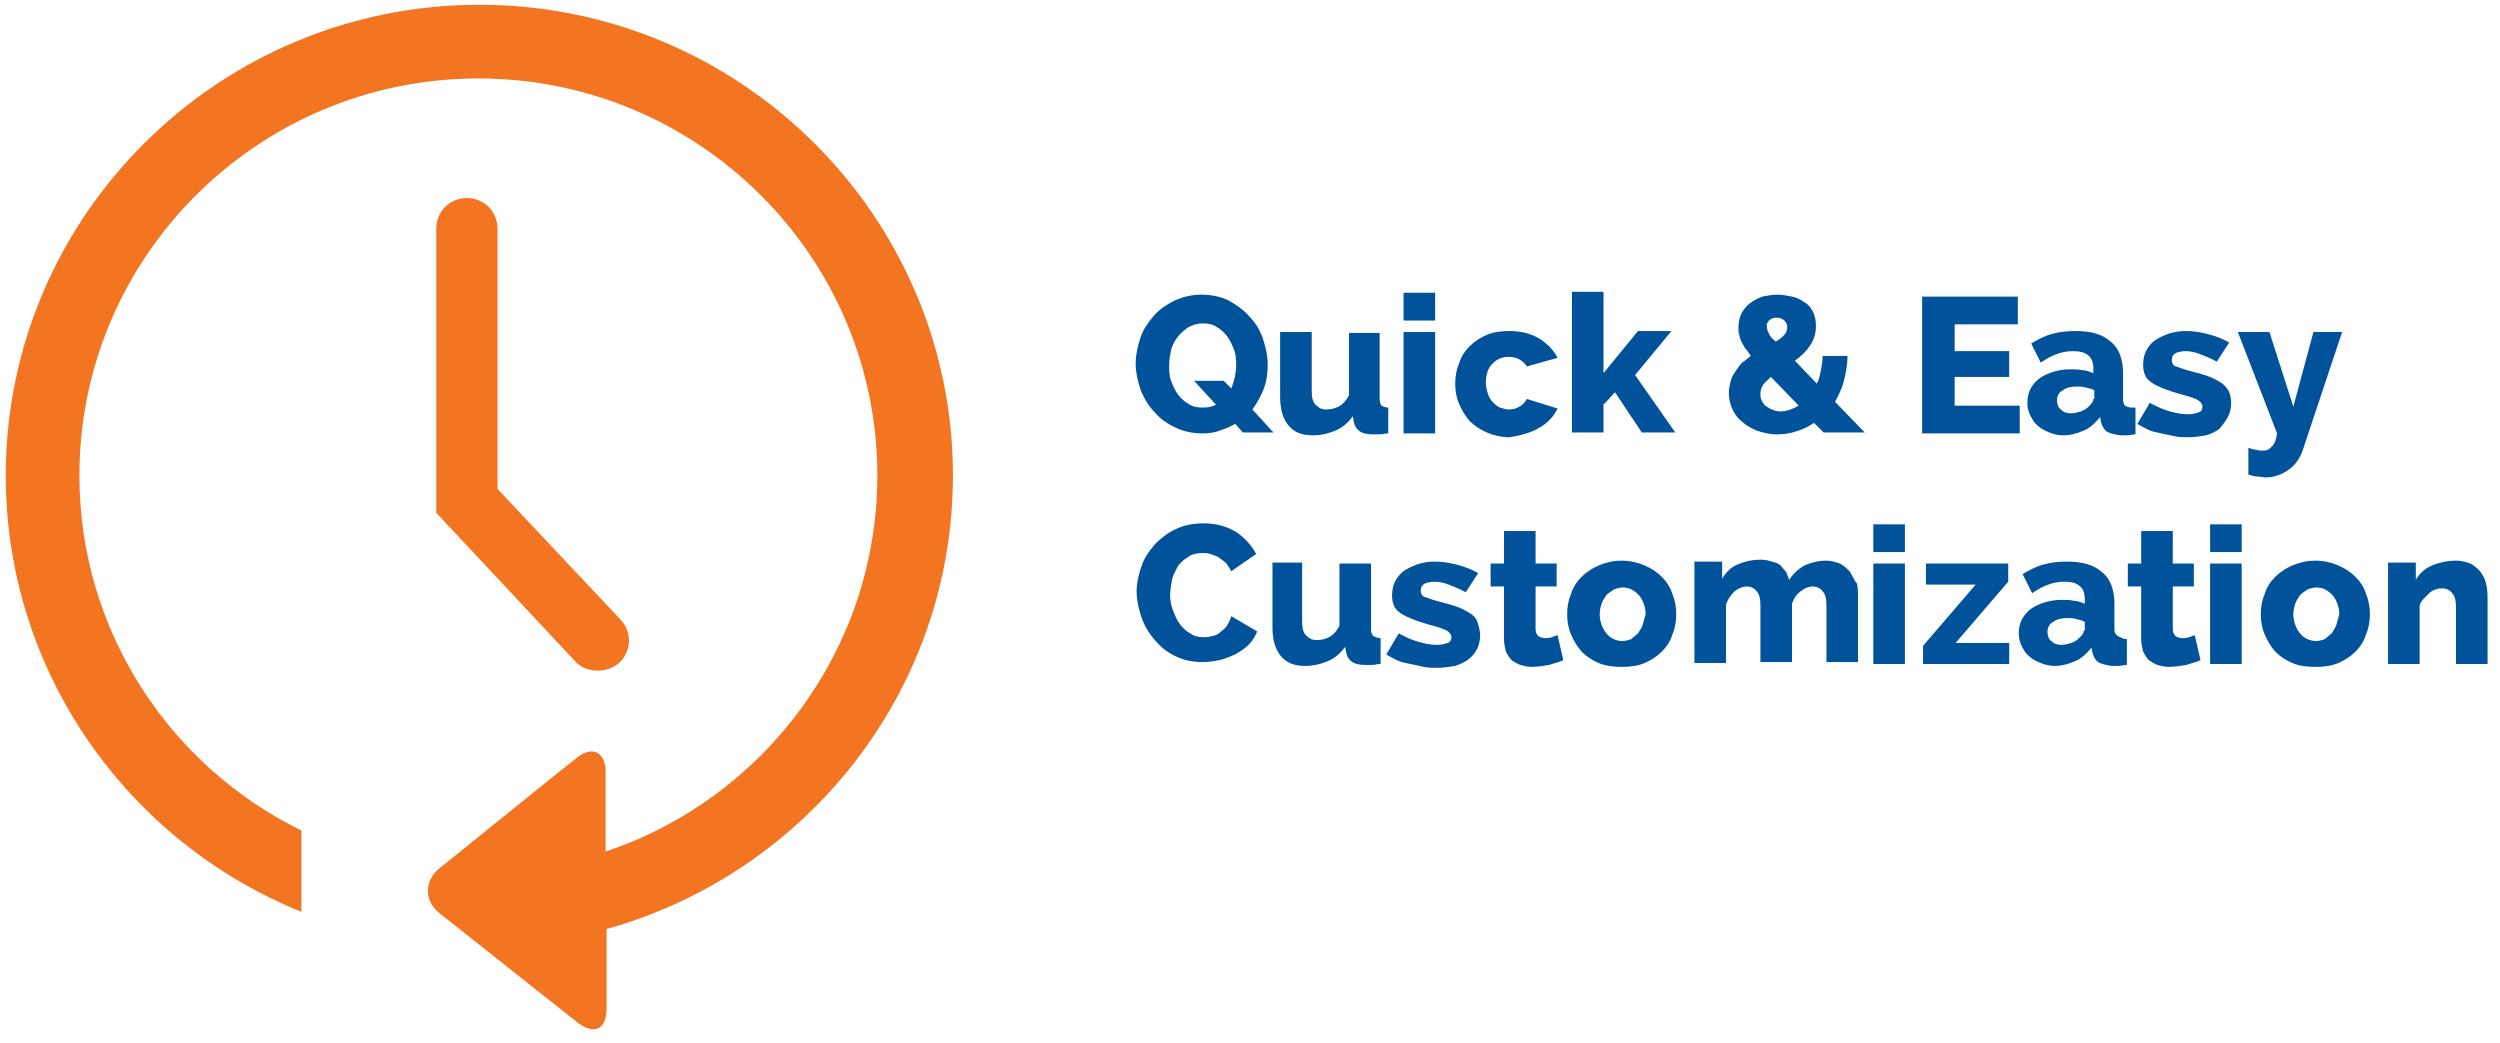
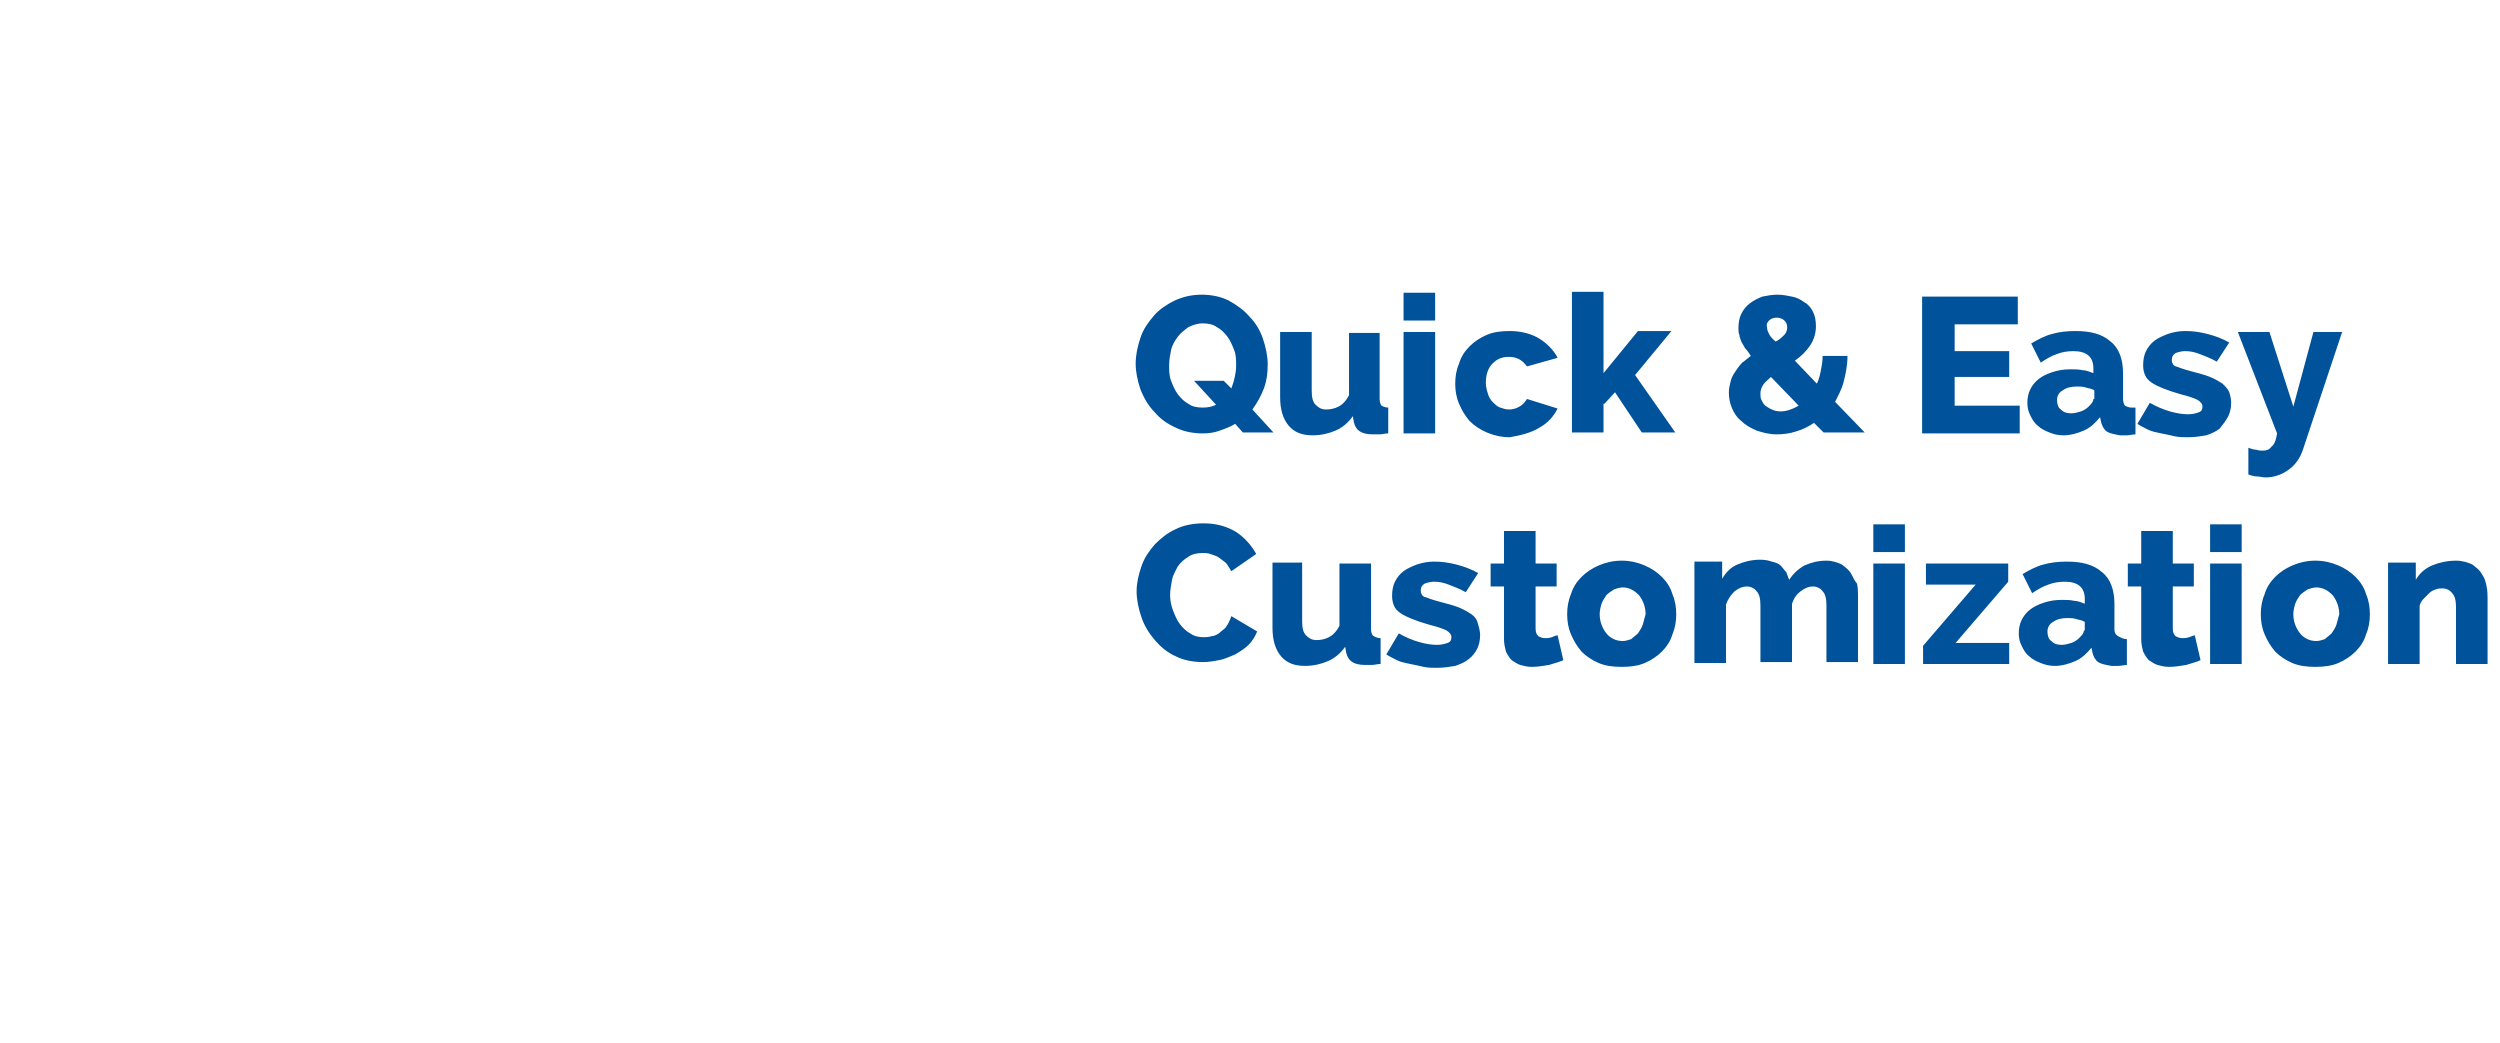
<svg xmlns="http://www.w3.org/2000/svg" version="1.1" id="Layer_1" x="0px" y="0px" viewBox="0 0 261.3 109" style="enable-background:new 0 0 261.3 109;" xml:space="preserve">
  <style type="text/css">
	.st0{fill:#F37522;}
	.st1{fill:#00529B;}
</style>
  <g>
    <g>
-       <path class="st0" d="M50.1,0.5C22.8,0.5,0.6,22.6,0.6,49.7c0,20.6,12.8,38.3,30.9,45.6v-8.5C17.8,80.1,8.3,66,8.3,49.7    c0-22.9,18.7-41.5,41.7-41.5c23,0,41.7,18.6,41.7,41.5c0,18.2-11.9,33.8-28.4,39.3v-8.3c0-2.1-1.4-2.8-3-1.5l-1.9,1.5L46,90.7    c-1.7,1.3-1.7,3.5,0,4.8l12.5,9.9l1.9,1.5c1.7,1.3,3,0.7,3-1.5v-8.3c20.8-5.8,36.2-24.8,36.2-47.4C99.6,22.6,77.4,0.5,50.1,0.5z     M48.8,20.7c-1.8,0-3.2,1.4-3.2,3.2v29.7l5.9,6.3l7.1,7.6l1.5,1.6c0.6,0.7,1.5,1,2.4,1c0.8,0,1.6-0.3,2.2-0.8    c1.3-1.2,1.4-3.2,0.2-4.5L52,51.1V23.9C52,22.1,50.6,20.7,48.8,20.7z" />
-     </g>
+       </g>
  </g>
  <g>
    <g>
      <path class="st1" d="M120.7,43.1c0.6,0.7,1.3,1.2,2.2,1.6c0.8,0.4,1.8,0.6,2.8,0.6c0.7,0,1.3-0.1,1.8-0.3c0.6-0.2,1.1-0.4,1.6-0.7    l0.8,0.9h3.2l-2.2-2.4c0.5-0.7,0.9-1.4,1.2-2.2c0.3-0.8,0.4-1.6,0.4-2.5c0-0.9-0.2-1.8-0.5-2.7c-0.3-0.9-0.8-1.7-1.4-2.3    c-0.6-0.7-1.3-1.2-2.2-1.7c-0.8-0.4-1.8-0.6-2.8-0.6c-1,0-1.9,0.2-2.8,0.6c-0.8,0.4-1.6,0.9-2.2,1.6c-0.6,0.7-1.1,1.4-1.4,2.3    c-0.3,0.9-0.5,1.8-0.5,2.7c0,0.9,0.2,1.8,0.5,2.7C119.6,41.7,120.1,42.5,120.7,43.1z M122.4,36.6c0.1-0.5,0.4-1,0.7-1.4    c0.3-0.4,0.7-0.7,1.1-1c0.4-0.2,0.9-0.4,1.5-0.4c0.6,0,1.1,0.1,1.5,0.4c0.4,0.2,0.8,0.6,1.1,1c0.3,0.4,0.5,0.9,0.7,1.4    c0.2,0.5,0.2,1.1,0.2,1.6c0,0.8-0.2,1.6-0.5,2.4l-0.8-0.8h-3.1l2.3,2.5c-0.4,0.2-0.8,0.3-1.4,0.3c-0.6,0-1.1-0.1-1.5-0.4    c-0.4-0.2-0.8-0.6-1.1-1c-0.3-0.4-0.5-0.9-0.7-1.4c-0.2-0.5-0.2-1.1-0.2-1.6C122.2,37.6,122.3,37.1,122.4,36.6z M145.1,42.6    c-0.3,0-0.5-0.1-0.7-0.2c-0.1-0.1-0.2-0.4-0.2-0.7v-6.9H141v6.5c-0.3,0.6-0.7,1-1.1,1.2c-0.4,0.2-0.8,0.3-1.3,0.3    c-0.5,0-0.8-0.2-1.1-0.5c-0.3-0.3-0.4-0.8-0.4-1.5v-6.1h-3.3v6.8c0,1.3,0.3,2.3,0.9,3c0.6,0.7,1.4,1,2.5,1c0.9,0,1.7-0.2,2.4-0.5    c0.7-0.3,1.3-0.8,1.8-1.5l0.1,0.6c0.2,0.9,0.8,1.3,2,1.3c0.2,0,0.4,0,0.7,0c0.3,0,0.5-0.1,0.9-0.1V42.6z M150,30.6h-3.3v2.9h3.3    V30.6z M150,34.7h-3.3v10.6h3.3V34.7z M160.9,44.7c0.9-0.5,1.5-1.2,1.9-2l-3.2-1c-0.2,0.3-0.4,0.6-0.8,0.8    c-0.3,0.2-0.7,0.3-1.1,0.3c-0.3,0-0.6-0.1-0.9-0.2c-0.3-0.1-0.5-0.3-0.8-0.6c-0.2-0.2-0.4-0.5-0.5-0.9c-0.1-0.3-0.2-0.7-0.2-1.1    c0-0.8,0.2-1.5,0.7-2c0.5-0.5,1-0.7,1.7-0.7c0.8,0,1.4,0.3,1.9,1l3.2-0.9c-0.4-0.8-1.1-1.5-1.9-2c-0.8-0.5-1.9-0.8-3.1-0.8    c-0.9,0-1.7,0.1-2.4,0.4c-0.7,0.3-1.3,0.7-1.8,1.2c-0.5,0.5-0.9,1.1-1.1,1.8c-0.3,0.7-0.4,1.4-0.4,2.1s0.1,1.4,0.4,2.1    c0.3,0.7,0.6,1.2,1.1,1.8c0.5,0.5,1.1,0.9,1.8,1.2c0.7,0.3,1.5,0.5,2.4,0.5C159,45.5,160.1,45.2,160.9,44.7z M167.7,42.2l1.1-1.2    l2.8,4.2h3.5l-4.2-6l3.8-4.6h-3.5l-3.6,4.4v-8.5h-3.3v14.7h3.3V42.2z M192.7,39.9c0.2-0.8,0.4-1.7,0.4-2.7h-2.6    c0,0.6-0.1,1.1-0.2,1.6c-0.1,0.5-0.2,0.9-0.4,1.3l-2.3-2.4c0.7-0.5,1.2-1,1.6-1.6c0.4-0.6,0.6-1.3,0.6-2c0-0.6-0.1-1.1-0.3-1.5    c-0.2-0.4-0.5-0.8-0.9-1c-0.4-0.3-0.8-0.5-1.3-0.6c-0.5-0.1-1-0.2-1.5-0.2c-0.6,0-1.1,0.1-1.6,0.2c-0.5,0.2-0.9,0.4-1.3,0.7    c-0.4,0.3-0.7,0.7-0.9,1.1c-0.2,0.4-0.3,0.9-0.3,1.5c0,0.3,0,0.5,0.1,0.7c0,0.2,0.1,0.4,0.2,0.7c0.1,0.2,0.3,0.5,0.4,0.7    c0.2,0.2,0.4,0.5,0.6,0.8c-0.3,0.2-0.6,0.5-0.9,0.7c-0.3,0.3-0.5,0.6-0.7,0.9c-0.2,0.3-0.4,0.6-0.5,1c-0.1,0.4-0.2,0.8-0.2,1.2    c0,0.6,0.1,1.1,0.3,1.6c0.2,0.5,0.5,1,1,1.4c0.4,0.4,0.9,0.7,1.6,1c0.6,0.2,1.3,0.4,2.1,0.4c0.7,0,1.4-0.1,2-0.3    c0.7-0.2,1.3-0.5,1.9-0.9l1,1h4.3l-3.1-3.2C192.1,41.4,192.5,40.7,192.7,39.9z M184.9,33.5c0.2-0.2,0.5-0.3,0.8-0.3    c0.3,0,0.6,0.1,0.8,0.3c0.2,0.2,0.3,0.4,0.3,0.7c0,0.3-0.1,0.6-0.3,0.8c-0.2,0.2-0.5,0.5-0.9,0.7c-0.4-0.3-0.6-0.6-0.7-0.8    c-0.1-0.2-0.2-0.4-0.2-0.6C184.6,33.9,184.7,33.7,184.9,33.5z M186.1,43c-0.4,0-0.7-0.1-0.9-0.2c-0.3-0.1-0.5-0.3-0.7-0.4    c-0.2-0.2-0.3-0.4-0.4-0.6c-0.1-0.2-0.1-0.4-0.1-0.7c0-0.3,0.1-0.6,0.3-0.9c0.2-0.3,0.5-0.5,0.8-0.8l2.9,3    C187.3,42.8,186.7,43,186.1,43z M211.1,42.4h-6.8v-3h5.7v-2.7h-5.7v-2.8h6.6V31h-10v14.3h10.2V42.4z M222.8,42.6    c-0.3,0-0.5-0.1-0.7-0.2c-0.1-0.1-0.2-0.4-0.2-0.7v-2.7c0-1.4-0.4-2.6-1.3-3.3c-0.9-0.8-2.1-1.1-3.7-1.1c-0.9,0-1.7,0.1-2.4,0.3    c-0.8,0.2-1.5,0.6-2.2,1l1,2c0.6-0.4,1.1-0.7,1.7-0.9c0.5-0.2,1.1-0.3,1.7-0.3c1.4,0,2.1,0.6,2.1,1.8V39c-0.3-0.1-0.7-0.3-1.1-0.3    c-0.4-0.1-0.9-0.1-1.3-0.1c-0.7,0-1.3,0.1-1.9,0.3c-0.6,0.2-1,0.4-1.4,0.7c-0.4,0.3-0.7,0.7-0.9,1.1c-0.2,0.4-0.3,0.9-0.3,1.4    c0,0.5,0.1,0.9,0.3,1.3c0.2,0.4,0.4,0.8,0.8,1.1c0.3,0.3,0.7,0.5,1.2,0.7c0.5,0.2,0.9,0.3,1.5,0.3c0.7,0,1.4-0.2,2.1-0.5    c0.7-0.3,1.2-0.8,1.7-1.4l0.1,0.5c0.1,0.4,0.3,0.8,0.6,1c0.3,0.2,0.8,0.3,1.4,0.4c0.2,0,0.4,0,0.7,0c0.3,0,0.6-0.1,0.9-0.1V42.6z     M218.8,41.7c0,0.3-0.2,0.5-0.5,0.8c-0.2,0.2-0.5,0.4-0.8,0.5c-0.3,0.1-0.7,0.2-1,0.2c-0.5,0-0.8-0.1-1.1-0.4    c-0.3-0.2-0.4-0.6-0.4-1c0-0.4,0.2-0.8,0.6-1c0.4-0.3,0.9-0.4,1.5-0.4c0.3,0,0.6,0,0.9,0.1c0.3,0.1,0.6,0.1,0.9,0.3V41.7z     M232.9,43.5c0.2-0.4,0.3-0.9,0.3-1.4c0-0.4-0.1-0.8-0.2-1.1c-0.1-0.3-0.4-0.6-0.7-0.9c-0.3-0.2-0.8-0.5-1.3-0.7    c-0.5-0.2-1.2-0.4-2-0.6c-0.4-0.1-0.7-0.2-1-0.3c-0.3-0.1-0.5-0.2-0.6-0.2c-0.2-0.1-0.3-0.2-0.3-0.3c-0.1-0.1-0.1-0.2-0.1-0.4    c0-0.3,0.1-0.5,0.4-0.7c0.3-0.1,0.6-0.2,1-0.2c0.5,0,1,0.1,1.5,0.3c0.5,0.2,1.1,0.4,1.8,0.8l1.3-2c-0.7-0.4-1.5-0.7-2.3-0.9    c-0.8-0.2-1.5-0.3-2.3-0.3c-0.6,0-1.2,0.1-1.8,0.3c-0.5,0.2-1,0.4-1.4,0.7c-0.4,0.3-0.7,0.7-0.9,1.1c-0.2,0.4-0.3,0.9-0.3,1.5    c0,0.4,0.1,0.8,0.2,1c0.1,0.3,0.4,0.6,0.7,0.8c0.3,0.2,0.7,0.4,1.2,0.6c0.5,0.2,1.1,0.4,1.8,0.6c0.8,0.2,1.4,0.4,1.8,0.6    c0.3,0.2,0.5,0.4,0.5,0.7c0,0.3-0.1,0.5-0.4,0.6c-0.3,0.1-0.6,0.2-1.1,0.2c-0.6,0-1.2-0.1-1.9-0.3c-0.7-0.2-1.4-0.5-2.1-0.9    l-1.3,2.2c0.3,0.2,0.7,0.4,1.1,0.6c0.4,0.2,0.9,0.3,1.4,0.4c0.5,0.1,1,0.2,1.4,0.3c0.5,0.1,0.9,0.1,1.4,0.1c0.7,0,1.3-0.1,1.9-0.2    c0.6-0.2,1-0.4,1.4-0.7C232.4,44.3,232.7,43.9,232.9,43.5z M239.2,49.1c0.7-0.5,1.2-1.2,1.5-2.1l4.1-12.3h-3l-2.1,7.8l-2.5-7.8    h-3.3l4.1,10.6c-0.1,0.7-0.3,1.2-0.6,1.4c-0.2,0.3-0.5,0.4-0.9,0.4c-0.2,0-0.4,0-0.7-0.1c-0.3,0-0.5-0.1-0.8-0.2v2.8    c0.3,0.1,0.6,0.2,0.9,0.2c0.3,0,0.6,0.1,0.9,0.1C237.7,49.9,238.5,49.6,239.2,49.1z M128.1,65.6c-0.2,0.2-0.5,0.4-0.7,0.6    c-0.3,0.2-0.6,0.3-0.8,0.3c-0.3,0.1-0.6,0.1-0.8,0.1c-0.5,0-1-0.1-1.4-0.4c-0.4-0.2-0.8-0.6-1.1-1c-0.3-0.4-0.5-0.9-0.7-1.4    c-0.2-0.5-0.3-1.1-0.3-1.6c0-0.5,0.1-1,0.2-1.6c0.1-0.5,0.4-1,0.6-1.4c0.3-0.4,0.6-0.7,1.1-1c0.4-0.3,1-0.4,1.5-0.4    c0.3,0,0.5,0,0.8,0.1c0.3,0.1,0.6,0.2,0.8,0.3c0.3,0.2,0.5,0.4,0.8,0.6c0.2,0.2,0.4,0.6,0.6,0.9l2.6-1.8c-0.5-0.9-1.2-1.7-2.1-2.3    c-1-0.6-2.1-0.9-3.4-0.9c-1.1,0-2.1,0.2-2.9,0.6c-0.9,0.4-1.6,1-2.2,1.6c-0.6,0.7-1.1,1.4-1.4,2.3c-0.3,0.9-0.5,1.7-0.5,2.6    c0,0.9,0.2,1.8,0.5,2.7c0.3,0.9,0.8,1.7,1.4,2.4c0.6,0.7,1.3,1.3,2.2,1.7c0.8,0.4,1.8,0.6,2.8,0.6c0.6,0,1.2-0.1,1.7-0.2    c0.6-0.1,1.2-0.4,1.7-0.6c0.5-0.3,1-0.6,1.4-1c0.4-0.4,0.7-0.9,0.9-1.4l-2.7-1.6C128.5,65,128.3,65.3,128.1,65.6z M143.3,65.8    v-6.9H140v6.5c-0.3,0.6-0.7,1-1.1,1.2c-0.4,0.2-0.8,0.3-1.3,0.3c-0.5,0-0.8-0.2-1.1-0.5c-0.3-0.3-0.4-0.8-0.4-1.5v-6.1H133v6.8    c0,1.3,0.3,2.3,0.9,3c0.6,0.7,1.4,1,2.5,1c0.9,0,1.7-0.2,2.4-0.5c0.7-0.3,1.3-0.8,1.8-1.5l0.1,0.6c0.2,0.9,0.8,1.3,2,1.3    c0.2,0,0.4,0,0.7,0c0.3,0,0.5-0.1,0.9-0.1v-2.7c-0.3,0-0.5-0.1-0.7-0.2C143.4,66.4,143.3,66.1,143.3,65.8z M153.8,64.2    c-0.3-0.2-0.8-0.5-1.3-0.7c-0.5-0.2-1.2-0.4-2-0.6c-0.4-0.1-0.7-0.2-1-0.3c-0.3-0.1-0.5-0.2-0.6-0.2c-0.2-0.1-0.3-0.2-0.3-0.3    c-0.1-0.1-0.1-0.2-0.1-0.4c0-0.3,0.1-0.5,0.4-0.7c0.3-0.1,0.6-0.2,1-0.2c0.5,0,1,0.1,1.5,0.3c0.5,0.2,1.1,0.4,1.8,0.8l1.3-2    c-0.7-0.4-1.5-0.7-2.3-0.9c-0.8-0.2-1.5-0.3-2.3-0.3c-0.6,0-1.2,0.1-1.8,0.3c-0.5,0.2-1,0.4-1.4,0.7c-0.4,0.3-0.7,0.7-0.9,1.1    c-0.2,0.4-0.3,0.9-0.3,1.5c0,0.4,0.1,0.8,0.2,1c0.1,0.3,0.4,0.6,0.7,0.8c0.3,0.2,0.7,0.4,1.2,0.6c0.5,0.2,1.1,0.4,1.8,0.6    c0.8,0.2,1.4,0.4,1.8,0.6c0.3,0.2,0.5,0.4,0.5,0.7c0,0.3-0.1,0.5-0.4,0.6c-0.3,0.1-0.6,0.2-1.1,0.2c-0.6,0-1.2-0.1-1.9-0.3    c-0.7-0.2-1.4-0.5-2.1-0.9l-1.3,2.2c0.3,0.2,0.7,0.4,1.1,0.6c0.4,0.2,0.9,0.3,1.4,0.4c0.5,0.1,1,0.2,1.4,0.3    c0.5,0.1,0.9,0.1,1.4,0.1c0.7,0,1.3-0.1,1.9-0.2c0.6-0.2,1-0.4,1.4-0.7c0.4-0.3,0.7-0.7,0.9-1.1c0.2-0.4,0.3-0.9,0.3-1.4    c0-0.4-0.1-0.8-0.2-1.1C154.4,64.8,154.2,64.5,153.8,64.2z M162.2,66.6c-0.3,0.1-0.5,0.1-0.7,0.1c-0.3,0-0.5-0.1-0.7-0.2    c-0.2-0.2-0.3-0.4-0.3-0.8v-4.4h2.2v-2.4h-2.2v-3.4h-3.3v3.4h-1.4v2.4h1.4v5.5c0,0.5,0.1,0.9,0.2,1.3c0.2,0.4,0.4,0.7,0.6,0.9    c0.3,0.2,0.6,0.4,0.9,0.5c0.4,0.1,0.7,0.2,1.2,0.2c0.6,0,1.2-0.1,1.8-0.2c0.6-0.2,1.1-0.3,1.5-0.5l-0.6-2.6    C162.7,66.4,162.4,66.5,162.2,66.6z M173.7,60.3c-0.5-0.5-1.1-0.9-1.8-1.2c-0.7-0.3-1.5-0.5-2.4-0.5c-0.9,0-1.7,0.2-2.4,0.5    c-0.7,0.3-1.3,0.7-1.8,1.2c-0.5,0.5-0.9,1.1-1.1,1.8c-0.3,0.7-0.4,1.4-0.4,2.1s0.1,1.4,0.4,2.1c0.3,0.7,0.6,1.2,1.1,1.8    c0.5,0.5,1.1,0.9,1.8,1.2c0.7,0.3,1.5,0.4,2.4,0.4c0.9,0,1.7-0.1,2.4-0.4c0.7-0.3,1.3-0.7,1.8-1.2c0.5-0.5,0.9-1.1,1.1-1.8    c0.3-0.7,0.4-1.4,0.4-2.1s-0.1-1.4-0.4-2.1C174.6,61.4,174.2,60.8,173.7,60.3z M171.7,65.3c-0.1,0.3-0.3,0.6-0.5,0.9    c-0.2,0.2-0.5,0.4-0.7,0.6c-0.3,0.1-0.6,0.2-0.9,0.2c-0.7,0-1.3-0.3-1.7-0.8c-0.4-0.5-0.7-1.2-0.7-2c0-0.4,0.1-0.8,0.2-1.1    c0.1-0.3,0.3-0.6,0.5-0.9c0.2-0.2,0.5-0.4,0.8-0.6c0.3-0.1,0.6-0.2,0.9-0.2c0.7,0,1.2,0.3,1.7,0.8c0.4,0.5,0.7,1.2,0.7,2    C171.9,64.6,171.8,64.9,171.7,65.3z M193.5,60c-0.2-0.4-0.6-0.7-1-1c-0.4-0.2-1-0.4-1.6-0.4c-0.9,0-1.6,0.2-2.3,0.5    c-0.7,0.4-1.2,0.9-1.6,1.5c-0.1-0.3-0.2-0.5-0.3-0.8c-0.2-0.2-0.4-0.5-0.6-0.7c-0.2-0.2-0.5-0.3-0.9-0.4c-0.3-0.1-0.7-0.2-1.2-0.2    c-0.9,0-1.7,0.2-2.4,0.5c-0.7,0.3-1.2,0.8-1.6,1.5v-1.8h-2.9v10.6h3.3v-6.1c0.2-0.6,0.5-1,0.9-1.4c0.4-0.3,0.8-0.5,1.3-0.5    c0.4,0,0.8,0.2,1,0.5c0.3,0.3,0.4,0.8,0.4,1.5v5.9h3.3v-6.1c0.2-0.6,0.5-1,0.9-1.3c0.4-0.3,0.8-0.5,1.3-0.5c0.4,0,0.8,0.2,1,0.5    c0.3,0.3,0.4,0.8,0.4,1.5v5.9h3.3v-6.8c0-0.4,0-0.9-0.1-1.4C193.9,60.8,193.7,60.4,193.5,60z M195.8,69.4h3.3V58.9h-3.3V69.4z     M195.8,57.7h3.3v-2.9h-3.3V57.7z M209.9,60.8v-1.9h-8.6v2.2h5.2l-5.5,6.4v1.9h9v-2.2h-5.6L209.9,60.8z M221,65.8v-2.7    c0-1.4-0.4-2.6-1.3-3.3c-0.9-0.8-2.1-1.1-3.7-1.1c-0.9,0-1.7,0.1-2.4,0.3c-0.8,0.2-1.5,0.6-2.2,1l1,2c0.6-0.4,1.1-0.7,1.7-0.9    c0.5-0.2,1.1-0.3,1.7-0.3c1.4,0,2.1,0.6,2.1,1.8v0.5c-0.3-0.1-0.7-0.3-1.1-0.3c-0.4-0.1-0.9-0.1-1.3-0.1c-0.7,0-1.3,0.1-1.9,0.3    c-0.6,0.2-1,0.4-1.4,0.7c-0.4,0.3-0.7,0.7-0.9,1.1c-0.2,0.4-0.3,0.9-0.3,1.4c0,0.5,0.1,0.9,0.3,1.3c0.2,0.4,0.4,0.8,0.8,1.1    c0.3,0.3,0.7,0.5,1.2,0.7c0.5,0.2,0.9,0.3,1.5,0.3c0.7,0,1.4-0.2,2.1-0.5c0.7-0.3,1.2-0.8,1.7-1.4l0.1,0.5c0.1,0.4,0.3,0.8,0.6,1    c0.3,0.2,0.8,0.3,1.4,0.4c0.2,0,0.4,0,0.7,0c0.3,0,0.6-0.1,0.9-0.1v-2.7c-0.3,0-0.5-0.1-0.7-0.2C221.1,66.4,221,66.1,221,65.8z     M217.8,65.9c0,0.3-0.2,0.5-0.5,0.8c-0.2,0.2-0.5,0.4-0.8,0.5c-0.3,0.1-0.7,0.2-1,0.2c-0.5,0-0.8-0.1-1.1-0.4    c-0.3-0.2-0.4-0.6-0.4-1c0-0.4,0.2-0.8,0.6-1c0.4-0.3,0.9-0.4,1.5-0.4c0.3,0,0.6,0,0.9,0.1c0.3,0.1,0.6,0.1,0.9,0.3V65.9z     M228.8,66.6c-0.3,0.1-0.5,0.1-0.7,0.1c-0.3,0-0.5-0.1-0.7-0.2c-0.2-0.2-0.3-0.4-0.3-0.8v-4.4h2.2v-2.4h-2.2v-3.4h-3.3v3.4h-1.4    v2.4h1.4v5.5c0,0.5,0.1,0.9,0.2,1.3c0.2,0.4,0.4,0.7,0.6,0.9c0.3,0.2,0.6,0.4,0.9,0.5c0.4,0.1,0.7,0.2,1.2,0.2    c0.6,0,1.2-0.1,1.8-0.2c0.6-0.2,1.1-0.3,1.5-0.5l-0.6-2.6C229.3,66.4,229.1,66.5,228.8,66.6z M231,57.7h3.3v-2.9H231V57.7z     M231,69.4h3.3V58.9H231V69.4z M246.2,60.3c-0.5-0.5-1.1-0.9-1.8-1.2c-0.7-0.3-1.5-0.5-2.4-0.5c-0.9,0-1.7,0.2-2.4,0.5    c-0.7,0.3-1.3,0.7-1.8,1.2c-0.5,0.5-0.9,1.1-1.1,1.8c-0.3,0.7-0.4,1.4-0.4,2.1s0.1,1.4,0.4,2.1c0.3,0.7,0.6,1.2,1.1,1.8    c0.5,0.5,1.1,0.9,1.8,1.2s1.5,0.4,2.4,0.4c0.9,0,1.7-0.1,2.4-0.4c0.7-0.3,1.3-0.7,1.8-1.2c0.5-0.5,0.9-1.1,1.1-1.8    c0.3-0.7,0.4-1.4,0.4-2.1s-0.1-1.4-0.4-2.1C247.1,61.4,246.7,60.8,246.2,60.3z M244.2,65.3c-0.1,0.3-0.3,0.6-0.5,0.9    c-0.2,0.2-0.5,0.4-0.7,0.6c-0.3,0.1-0.6,0.2-0.9,0.2c-0.7,0-1.3-0.3-1.7-0.8c-0.4-0.5-0.7-1.2-0.7-2c0-0.4,0.1-0.8,0.2-1.1    c0.1-0.3,0.3-0.6,0.5-0.9c0.2-0.2,0.5-0.4,0.8-0.6c0.3-0.1,0.6-0.2,0.9-0.2c0.7,0,1.2,0.3,1.7,0.8c0.4,0.5,0.7,1.2,0.7,2    C244.4,64.6,244.3,64.9,244.2,65.3z M259.9,61.3c-0.1-0.5-0.2-0.9-0.5-1.3c-0.2-0.4-0.6-0.7-1-1c-0.4-0.2-1-0.4-1.7-0.4    c-0.9,0-1.8,0.2-2.5,0.5c-0.7,0.3-1.3,0.8-1.7,1.5v-1.8h-2.9v10.6h3.3v-6.1c0.1-0.3,0.2-0.5,0.4-0.7c0.2-0.2,0.4-0.4,0.6-0.6    c0.2-0.2,0.4-0.3,0.7-0.4c0.2-0.1,0.5-0.1,0.7-0.1c0.4,0,0.8,0.2,1,0.5c0.3,0.3,0.4,0.8,0.4,1.5v5.9h3.3v-6.8    C260,62.2,260,61.8,259.9,61.3z" />
    </g>
  </g>
</svg>